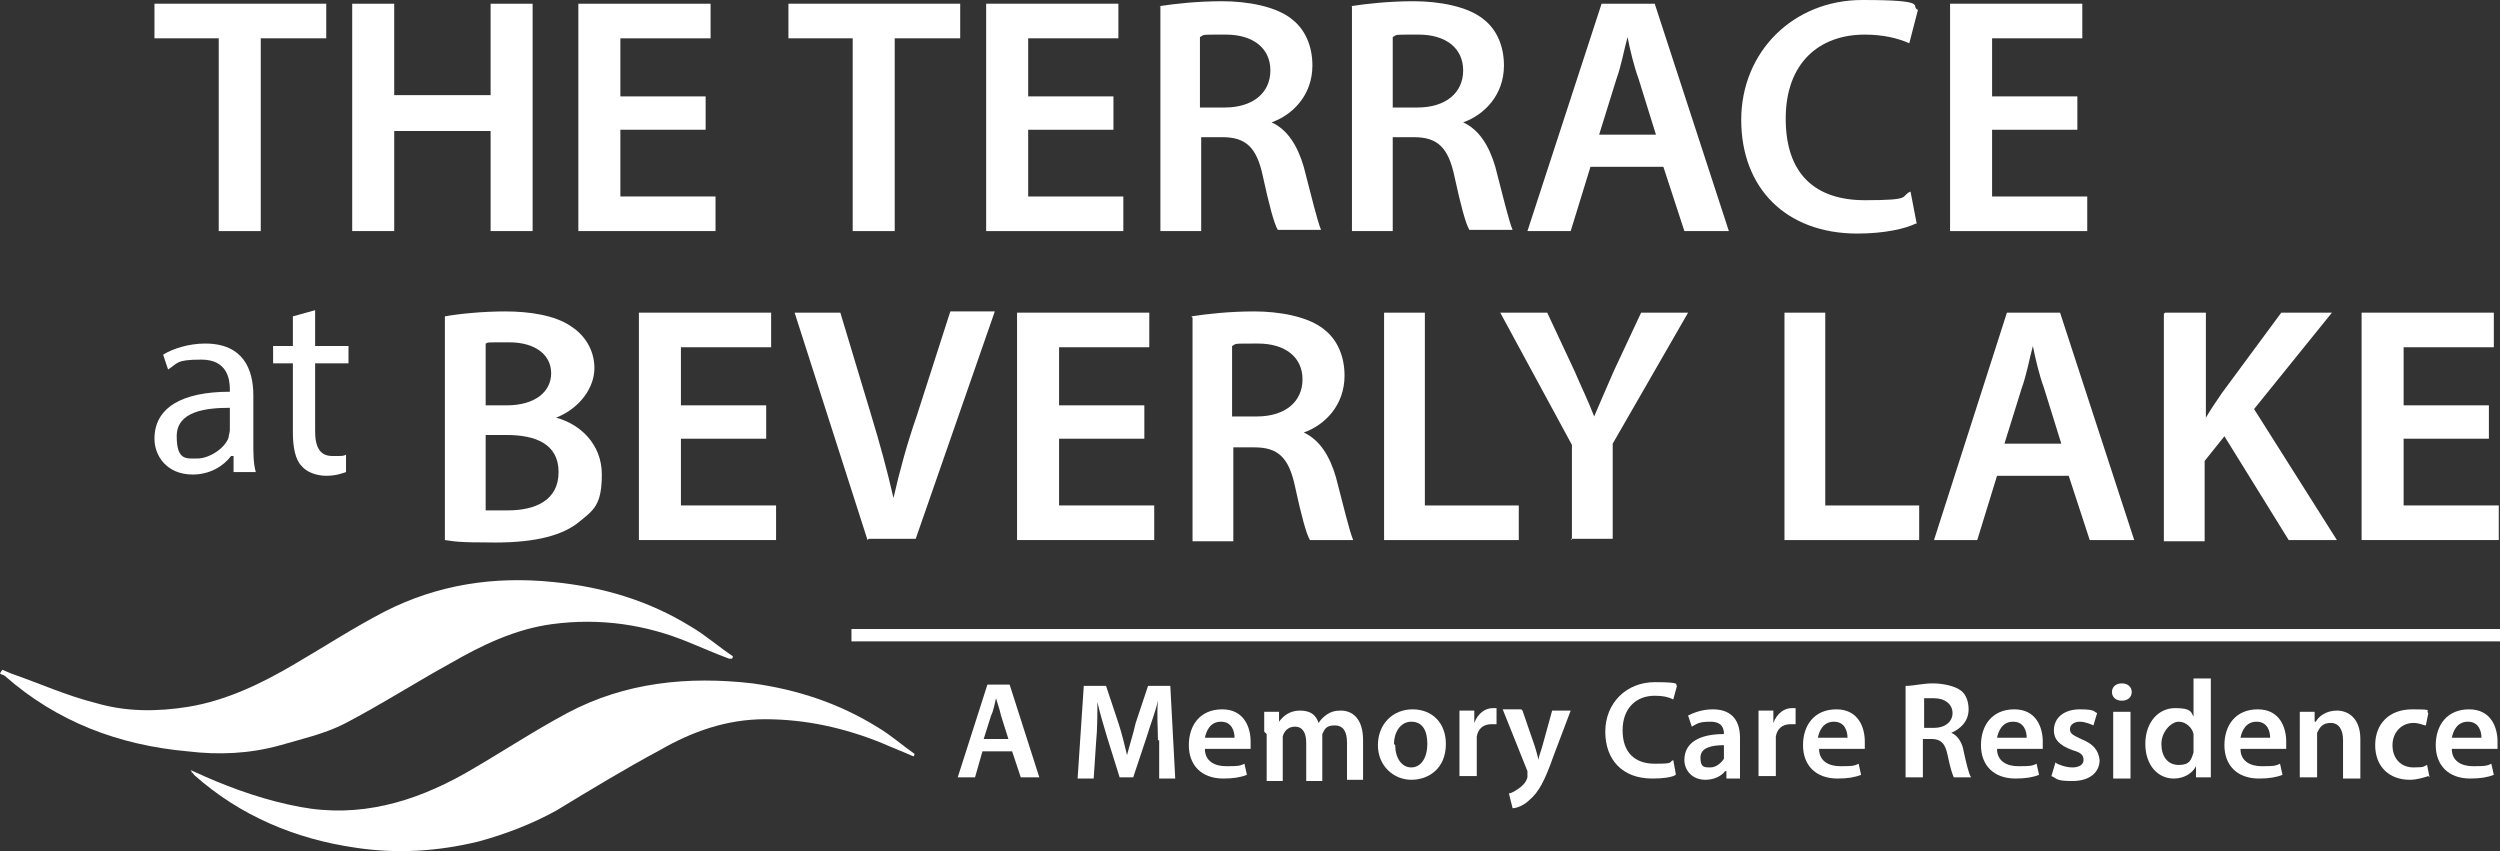
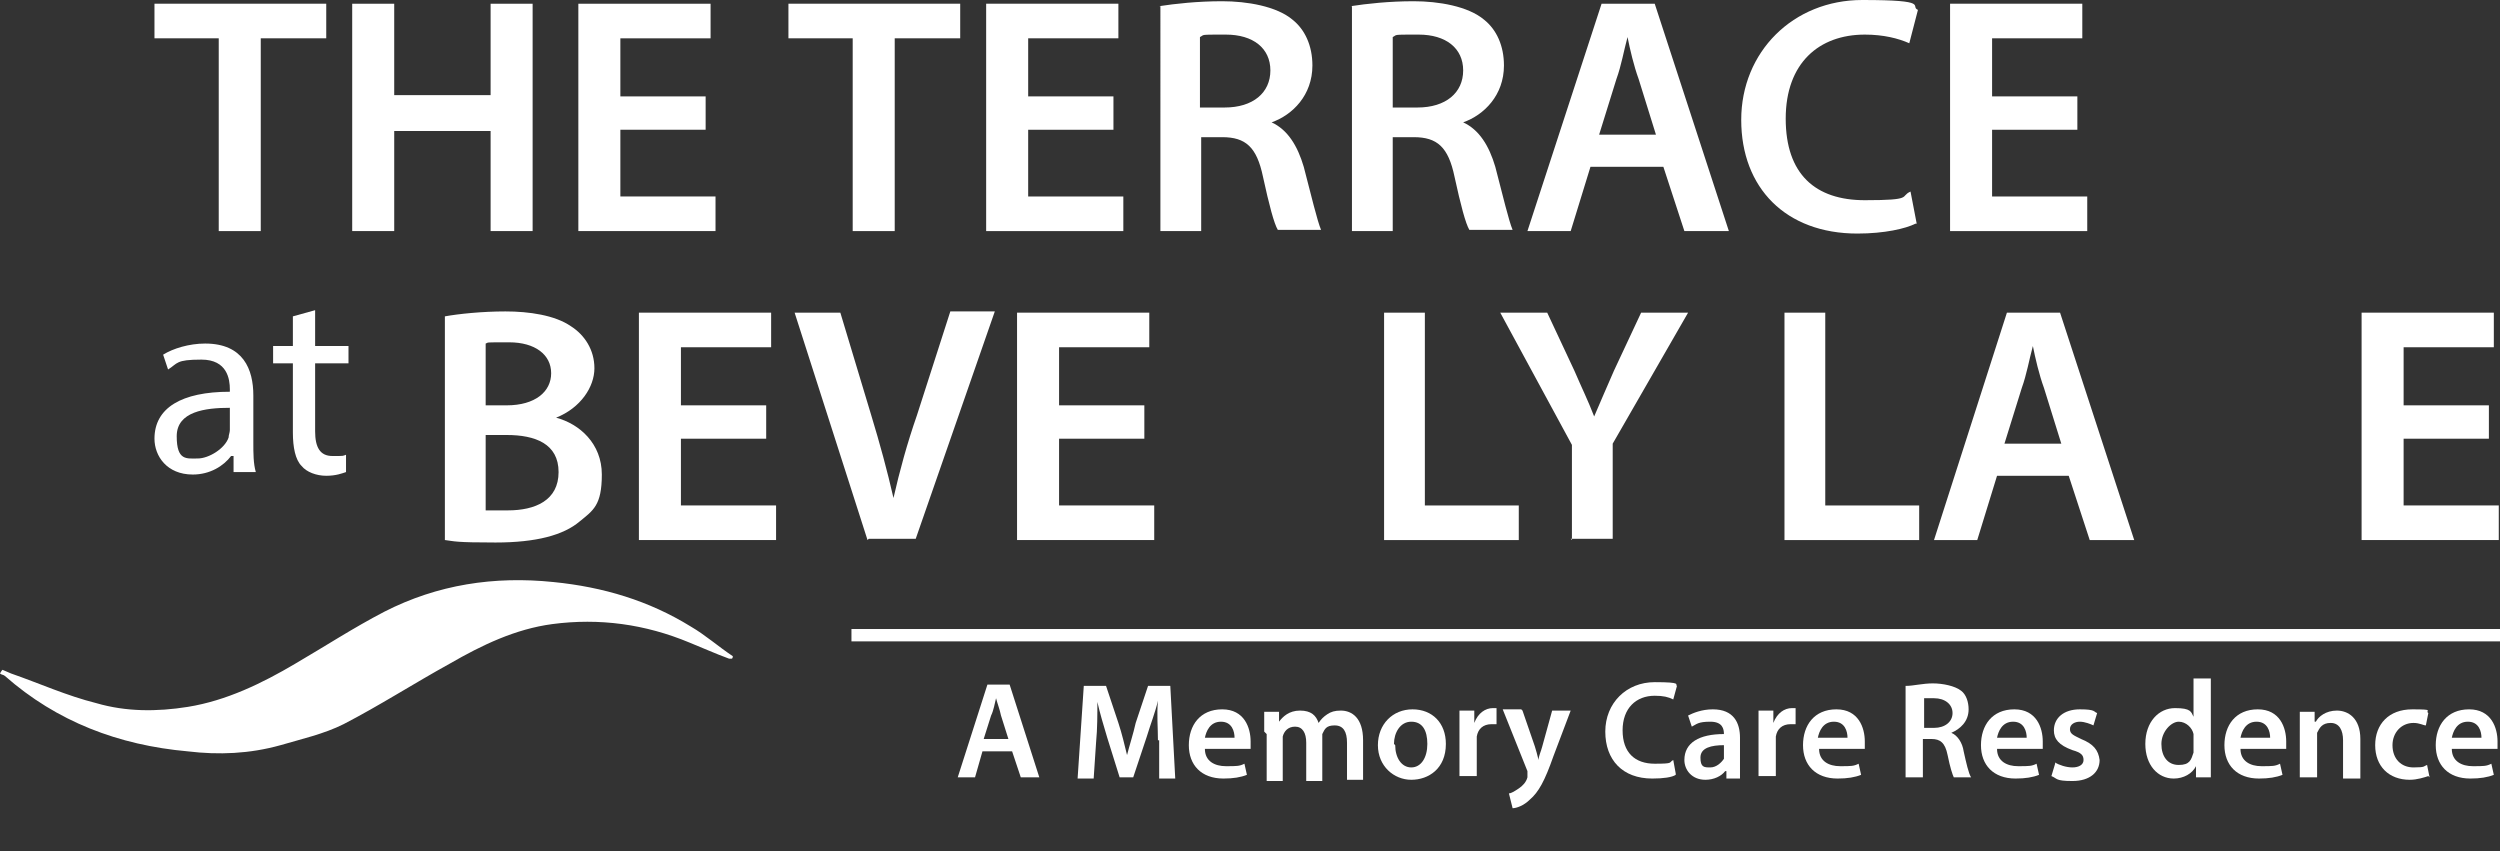
<svg xmlns="http://www.w3.org/2000/svg" version="1.1" viewBox="0 0 202.3 68.9">
  <rect x="0" y="0" width="202.3" height="68.9" fill="#333333" stroke="none" />
  <defs>
    <style>
      .cls-1, .cls-2 {
        fill: #fff;
      }

      .cls-2 {
        stroke: #fff;
        stroke-miterlimit: 10;
      }
    </style>
  </defs>
  <g>
    <g id="Layer_1">
      <g>
        <g>
          <path class="cls-1" d="M36,25.6c1.1-.2,3-.4,4.9-.4s4,.3,5.3,1.2c1.1.7,1.9,1.9,1.9,3.4s-1.1,3.2-3.1,4h0c1.9.5,3.7,2.1,3.7,4.6s-.7,2.9-1.8,3.8c-1.3,1.1-3.5,1.7-6.8,1.7s-3.3-.1-4.1-.2v-18.1ZM39.3,32.8h1.7c2.3,0,3.6-1.1,3.6-2.6s-1.3-2.5-3.4-2.5-1.6,0-1.9.1v5ZM39.3,41.3c.4,0,1,0,1.8,0,2.2,0,4.1-.8,4.1-3.1s-1.9-3-4.2-3h-1.7v6Z" />
          <path class="cls-1" d="M62,35.5h-6.9v5.4h7.7v2.8h-11.1v-18.4h10.7v2.8h-7.3v4.7h6.9v2.7Z" />
          <path class="cls-1" d="M70.2,43.7l-5.9-18.4h3.7l2.5,8.3c.7,2.3,1.3,4.5,1.8,6.7h0c.5-2.2,1.1-4.4,1.9-6.7l2.7-8.4h3.6l-6.4,18.4h-3.8Z" />
          <path class="cls-1" d="M92.6,35.5h-6.9v5.4h7.7v2.8h-11.1v-18.4h10.7v2.8h-7.3v4.7h6.9v2.7Z" />
-           <path class="cls-1" d="M96.4,25.6c1.3-.2,3.1-.4,5.1-.4s4.4.4,5.7,1.5c1,.8,1.6,2.1,1.6,3.7,0,2.4-1.6,4-3.3,4.6h0c1.3.6,2.1,1.9,2.6,3.6.6,2.3,1.1,4.4,1.4,5.1h-3.5c-.3-.5-.7-2-1.2-4.3-.5-2.4-1.4-3.2-3.3-3.2h-1.7v7.6h-3.3v-18.1ZM99.7,33.7h2c2.3,0,3.7-1.2,3.7-3s-1.4-2.9-3.6-2.9-1.7,0-2.1.2v5.8Z" />
          <path class="cls-1" d="M111.9,25.3h3.4v15.6h7.6v2.8h-10.9v-18.4Z" />
          <path class="cls-1" d="M127.2,43.7v-7.7l-5.8-10.7h3.8l2.2,4.7c.6,1.4,1.1,2.4,1.6,3.7h0c.5-1.2,1-2.3,1.6-3.7l2.2-4.7h3.8l-6.1,10.6v7.7h-3.4Z" />
          <path class="cls-1" d="M144.3,25.3h3.4v15.6h7.6v2.8h-10.9v-18.4Z" />
          <path class="cls-1" d="M161.6,38.5l-1.6,5.2h-3.5l5.9-18.4h4.3l6,18.4h-3.6l-1.7-5.2h-5.8ZM166.8,35.9l-1.4-4.5c-.4-1.1-.7-2.4-.9-3.4h0c-.3,1.1-.5,2.3-.9,3.4l-1.4,4.5h4.7Z" />
-           <path class="cls-1" d="M175.2,25.3h3.3v8.5h0c.4-.7.9-1.4,1.3-2l4.8-6.5h4.1l-6.3,7.8,6.7,10.6h-3.9l-5.2-8.4-1.6,2v6.5h-3.3v-18.4Z" />
          <path class="cls-1" d="M201.4,35.5h-6.9v5.4h7.7v2.8h-11.1v-18.4h10.7v2.8h-7.3v4.7h6.9v2.7Z" />
        </g>
        <g>
          <path class="cls-1" d="M17.7,3.1h-5.2V.3h13.9v2.8h-5.3v15.6h-3.4V3.1Z" />
          <path class="cls-1" d="M31.9.3v7.4h7.8V.3h3.4v18.4h-3.4v-8.1h-7.8v8.1h-3.4V.3h3.4Z" />
          <path class="cls-1" d="M57.1,10.5h-6.9v5.4h7.7v2.8h-11.1V.3h10.7v2.8h-7.3v4.7h6.9v2.7Z" />
          <path class="cls-1" d="M69,3.1h-5.2V.3h13.9v2.8h-5.3v15.6h-3.4V3.1Z" />
          <path class="cls-1" d="M90.1,10.5h-6.9v5.4h7.7v2.8h-11.1V.3h10.7v2.8h-7.3v4.7h6.9v2.7Z" />
          <path class="cls-1" d="M93.8.5c1.3-.2,3.1-.4,5.1-.4s4.4.4,5.7,1.5c1,.8,1.6,2.1,1.6,3.7,0,2.4-1.6,4-3.3,4.6h0c1.3.6,2.1,1.9,2.6,3.6.6,2.3,1.1,4.4,1.4,5.1h-3.5c-.3-.5-.7-2-1.2-4.3-.5-2.4-1.4-3.2-3.3-3.2h-1.7v7.6h-3.3V.5ZM97.1,8.7h2c2.3,0,3.7-1.2,3.7-3s-1.4-2.9-3.6-2.9-1.7,0-2.1.2v5.8Z" />
          <path class="cls-1" d="M109.3.5c1.3-.2,3.1-.4,5.1-.4s4.4.4,5.7,1.5c1,.8,1.6,2.1,1.6,3.7,0,2.4-1.6,4-3.3,4.6h0c1.3.6,2.1,1.9,2.6,3.6.6,2.3,1.1,4.4,1.4,5.1h-3.5c-.3-.5-.7-2-1.2-4.3-.5-2.4-1.4-3.2-3.3-3.2h-1.7v7.6h-3.3V.5ZM112.7,8.7h2c2.3,0,3.7-1.2,3.7-3s-1.4-2.9-3.6-2.9-1.7,0-2.1.2v5.8Z" />
          <path class="cls-1" d="M128.7,13.5l-1.6,5.2h-3.5L129.6.3h4.3l6,18.4h-3.6l-1.7-5.2h-5.8ZM134,10.9l-1.4-4.5c-.4-1.1-.7-2.4-.9-3.4h0c-.3,1.1-.5,2.3-.9,3.4l-1.4,4.5h4.7Z" />
          <path class="cls-1" d="M155,18.1c-.8.4-2.5.8-4.7.8-5.8,0-9.4-3.7-9.4-9.2s4.2-9.7,9.8-9.7,3.8.5,4.5.8l-.7,2.7c-.9-.4-2.1-.7-3.6-.7-3.7,0-6.4,2.3-6.4,6.8s2.4,6.6,6.4,6.6,2.8-.3,3.7-.7l.5,2.6Z" />
          <path class="cls-1" d="M168.1,10.5h-6.9v5.4h7.7v2.8h-11.1V.3h10.7v2.8h-7.3v4.7h6.9v2.7Z" />
        </g>
        <g>
          <path class="cls-1" d="M18.9,38.2v-1.3h-.2c-.6.8-1.7,1.5-3.1,1.5-2.1,0-3.1-1.5-3.1-2.9,0-2.5,2.2-3.8,6.1-3.8v-.2c0-.8-.2-2.4-2.3-2.4s-1.9.3-2.7.8l-.4-1.2c.8-.5,2.1-.9,3.4-.9,3.1,0,3.9,2.1,3.9,4.2v3.8c0,.9,0,1.7.2,2.4h-1.7ZM18.6,33c-2,0-4.3.3-4.3,2.3s.8,1.8,1.7,1.8,2.2-.8,2.5-1.7c0-.2.1-.4.1-.6v-1.8Z" />
          <path class="cls-1" d="M25.5,25.1v2.9h2.7v1.4h-2.7v5.5c0,1.3.4,2,1.4,2s.8,0,1.1-.1v1.4c-.3.1-.8.3-1.6.3s-1.6-.3-2-.8c-.5-.5-.7-1.5-.7-2.7v-5.6h-1.6v-1.4h1.6v-2.4l1.8-.5Z" />
        </g>
        <g>
          <path class="cls-1" d="M79.5,60.8l-.6,2.1h-1.4l2.4-7.5h1.8l2.4,7.5h-1.5l-.7-2.1h-2.4ZM81.6,59.8l-.6-1.9c-.1-.5-.3-1-.4-1.4h0c-.1.4-.2,1-.4,1.4l-.6,1.9h1.9Z" />
          <path class="cls-1" d="M93.7,59.9c0-1-.1-2.1,0-3.2h0c-.2.9-.6,1.9-.9,2.9l-1.1,3.3h-1.1l-1-3.2c-.3-1-.6-2-.8-2.9h0c0,1,0,2.2-.1,3.2l-.2,3h-1.3l.5-7.5h1.8l1,3c.3.9.5,1.8.7,2.6h0c.2-.8.5-1.7.7-2.6l1-3h1.8l.4,7.5h-1.3v-3.1Z" />
          <path class="cls-1" d="M97.5,60.6c0,1,.8,1.4,1.7,1.4s1.1,0,1.5-.2l.2.9c-.5.2-1.1.3-1.9.3-1.8,0-2.8-1.1-2.8-2.7s.9-2.9,2.7-2.9,2.3,1.5,2.3,2.6,0,.5,0,.6h-3.6ZM99.9,59.7c0-.5-.2-1.3-1.1-1.3s-1.2.8-1.3,1.3h2.4Z" />
          <path class="cls-1" d="M102.3,59.2c0-.6,0-1.1,0-1.6h1.2v.8h0c.3-.4.8-.9,1.7-.9s1.3.4,1.5,1h0c.2-.3.4-.5.7-.7.3-.2.6-.3,1.1-.3.9,0,1.8.6,1.8,2.4v3.2h-1.3v-3c0-.9-.3-1.4-1-1.4s-.8.3-1,.7c0,.1,0,.3,0,.5v3.3h-1.3v-3.1c0-.8-.3-1.3-.9-1.3s-.9.4-1,.8c0,.1,0,.3,0,.4v3.2h-1.3v-3.8Z" />
          <path class="cls-1" d="M117,60.2c0,2-1.4,2.9-2.8,2.9s-2.7-1.1-2.7-2.8,1.2-2.9,2.8-2.9,2.7,1.1,2.7,2.8ZM112.9,60.3c0,1,.5,1.8,1.3,1.8s1.3-.8,1.3-1.9-.4-1.8-1.3-1.8-1.4.9-1.4,1.8Z" />
          <path class="cls-1" d="M118.1,59.3c0-.7,0-1.3,0-1.8h1.2v1h0c.3-.8.9-1.2,1.5-1.2s.2,0,.3,0v1.3c-.1,0-.2,0-.4,0-.7,0-1.1.4-1.2,1,0,.1,0,.3,0,.4v2.8h-1.4v-3.7Z" />
          <path class="cls-1" d="M123.2,57.5l1,2.9c.1.3.2.7.3,1.1h0c0-.3.2-.7.3-1.1l.8-2.9h1.5l-1.4,3.7c-.7,2-1.2,2.9-1.9,3.5-.5.5-1.1.7-1.4.7l-.3-1.2c.2,0,.5-.2.8-.4.3-.2.6-.5.7-.9,0-.1,0-.2,0-.2s0-.1,0-.3l-2-5h1.5Z" />
          <path class="cls-1" d="M135.6,62.7c-.3.2-1,.3-1.9.3-2.4,0-3.8-1.5-3.8-3.8s1.7-4,4-4,1.6.2,1.8.3l-.3,1.1c-.4-.2-.8-.3-1.5-.3-1.5,0-2.6,1-2.6,2.8s1,2.7,2.6,2.7,1.1-.1,1.5-.3l.2,1.1Z" />
          <path class="cls-1" d="M139.7,63v-.6h-.1c-.3.4-.9.7-1.6.7-1.1,0-1.7-.8-1.7-1.6,0-1.4,1.2-2.1,3.2-2.1h0c0-.4-.1-1-1.1-1s-1.1.2-1.5.4l-.3-.9c.4-.2,1.1-.5,2-.5,1.7,0,2.2,1.1,2.2,2.3v2c0,.5,0,1,0,1.3h-1.2ZM139.5,60.3c-1,0-1.9.2-1.9,1s.3.8.8.8.9-.4,1.1-.7c0-.1,0-.2,0-.3v-.7Z" />
          <path class="cls-1" d="M142.3,59.3c0-.7,0-1.3,0-1.8h1.2v1h0c.3-.8.9-1.2,1.5-1.2s.2,0,.3,0v1.3c-.1,0-.2,0-.4,0-.7,0-1.1.4-1.2,1,0,.1,0,.3,0,.4v2.8h-1.4v-3.7Z" />
          <path class="cls-1" d="M147.2,60.6c0,1,.8,1.4,1.7,1.4s1.1,0,1.5-.2l.2.9c-.5.2-1.1.3-1.9.3-1.8,0-2.8-1.1-2.8-2.7s.9-2.9,2.7-2.9,2.3,1.5,2.3,2.6,0,.5,0,.6h-3.6ZM149.5,59.7c0-.5-.2-1.3-1.1-1.3s-1.2.8-1.3,1.3h2.4Z" />
          <path class="cls-1" d="M154.3,55.5c.5,0,1.3-.2,2.1-.2s1.8.2,2.3.6c.4.3.6.9.6,1.5,0,1-.7,1.6-1.4,1.9h0c.5.2.9.8,1,1.5.2.9.4,1.8.6,2.1h-1.4c-.1-.2-.3-.8-.5-1.8-.2-1-.6-1.3-1.3-1.3h-.7v3.1h-1.4v-7.4ZM155.7,58.9h.8c.9,0,1.5-.5,1.5-1.2s-.6-1.2-1.5-1.2-.7,0-.8,0v2.4Z" />
          <path class="cls-1" d="M161.6,60.6c0,1,.8,1.4,1.7,1.4s1.1,0,1.5-.2l.2.9c-.5.2-1.1.3-1.9.3-1.8,0-2.8-1.1-2.8-2.7s.9-2.9,2.7-2.9,2.3,1.5,2.3,2.6,0,.5,0,.6h-3.6ZM164,59.7c0-.5-.2-1.3-1.1-1.3s-1.2.8-1.3,1.3h2.4Z" />
          <path class="cls-1" d="M166.3,61.7c.3.2.9.4,1.4.4s.9-.2.9-.6-.2-.6-.9-.8c-1.1-.4-1.5-.9-1.5-1.6,0-1,.8-1.7,2.1-1.7s1.1.2,1.4.3l-.3,1c-.2-.1-.7-.3-1.1-.3s-.8.2-.8.6.3.5.9.8c1,.4,1.4.9,1.5,1.7,0,1-.8,1.7-2.2,1.7s-1.2-.2-1.7-.4l.3-1Z" />
-           <path class="cls-1" d="M172.5,56c0,.4-.3.7-.8.7s-.8-.3-.8-.7.3-.7.8-.7.8.3.8.7ZM171,63v-5.4h1.4v5.4h-1.4Z" />
          <path class="cls-1" d="M178.9,55v6.4c0,.6,0,1.2,0,1.5h-1.2v-.9h0c-.3.6-1,1-1.8,1-1.3,0-2.3-1.1-2.3-2.8,0-1.8,1.1-2.9,2.4-2.9s1.3.3,1.5.7h0v-3.1h1.4ZM177.5,59.8c0-.1,0-.2,0-.4-.1-.5-.6-1-1.2-1s-1.4.8-1.4,1.8.5,1.7,1.4,1.7,1-.4,1.2-1c0-.1,0-.3,0-.4v-.8Z" />
          <path class="cls-1" d="M181.3,60.6c0,1,.8,1.4,1.7,1.4s1.1,0,1.5-.2l.2.9c-.5.2-1.1.3-1.9.3-1.8,0-2.8-1.1-2.8-2.7s.9-2.9,2.7-2.9,2.3,1.5,2.3,2.6,0,.5,0,.6h-3.6ZM183.7,59.7c0-.5-.2-1.3-1.1-1.3s-1.2.8-1.3,1.3h2.4Z" />
          <path class="cls-1" d="M186.1,59.2c0-.6,0-1.1,0-1.6h1.2v.8h.1c.2-.4.8-.9,1.7-.9s1.9.6,1.9,2.3v3.2h-1.4v-3.1c0-.8-.3-1.4-1-1.4s-.9.4-1.1.8c0,.1,0,.3,0,.4v3.2h-1.4v-3.8Z" />
          <path class="cls-1" d="M196.5,62.8c-.3.1-.9.3-1.5.3-1.7,0-2.8-1.1-2.8-2.8s1.1-2.9,3-2.9,1,.1,1.3.3l-.2,1c-.2,0-.5-.2-1-.2-1,0-1.7.8-1.7,1.8,0,1.1.7,1.8,1.7,1.8s.8-.1,1.1-.2l.2,1Z" />
          <path class="cls-1" d="M198.4,60.6c0,1,.8,1.4,1.7,1.4s1.1,0,1.5-.2l.2.9c-.5.2-1.1.3-1.9.3-1.8,0-2.8-1.1-2.8-2.7s.9-2.9,2.7-2.9,2.3,1.5,2.3,2.6,0,.5,0,.6h-3.6ZM200.8,59.7c0-.5-.2-1.3-1.1-1.3s-1.2.8-1.3,1.3h2.4Z" />
        </g>
        <line class="cls-2" x1="68.9" y1="51.4" x2="202.3" y2="51.4" />
        <path class="cls-1" d="M59,53.3c-1.1-.4-2.2-.9-3.2-1.3-3.6-1.5-7.3-2-11.1-1.5-3,.4-5.7,1.7-8.3,3.2-2.9,1.6-5.7,3.4-8.6,4.9-1.6.8-3.4,1.2-5.1,1.7-2.5.7-5,.8-7.5.5-5.6-.5-10.6-2.4-14.8-6.1-.1-.1-.3-.1-.4-.2,0,0,.1-.2.2-.3.2.1.5.2.7.3,2.3.8,4.5,1.8,6.9,2.4,2.4.7,4.9.7,7.4.3,3.1-.5,6-1.9,8.7-3.5,2.4-1.4,4.7-2.9,7.2-4.2,4.3-2.2,8.9-2.9,13.7-2.4,4,.4,7.7,1.5,11.1,3.6,1.2.7,2.2,1.6,3.4,2.4,0,0,0,.2-.1.2Z" />
-         <path class="cls-1" d="M15.4,62.3c.4.2.7.3,1.1.5,2.5,1.1,5.1,2,7.8,2.5,4.8.9,9.2-.4,13.3-2.7,2.8-1.6,5.5-3.4,8.3-4.9,4.7-2.5,9.8-3,15-2.4,3.6.5,7,1.6,10.2,3.6,1,.6,1.9,1.4,2.9,2.1,0,0,0,.2-.1.2-.9-.4-1.7-.7-2.6-1.1-3-1.2-6.1-1.9-9.4-1.9-3.1,0-5.9,1-8.5,2.5-2.8,1.5-5.6,3.2-8.4,4.9-2,1.1-4.1,1.9-6.3,2.5-3.3.8-6.6,1-9.9.5-4.9-.7-9.4-2.6-13.1-5.9,0,0-.1-.2-.2-.2,0,0,0,0,0-.1Z" />
      </g>
    </g>
  </g>
</svg>